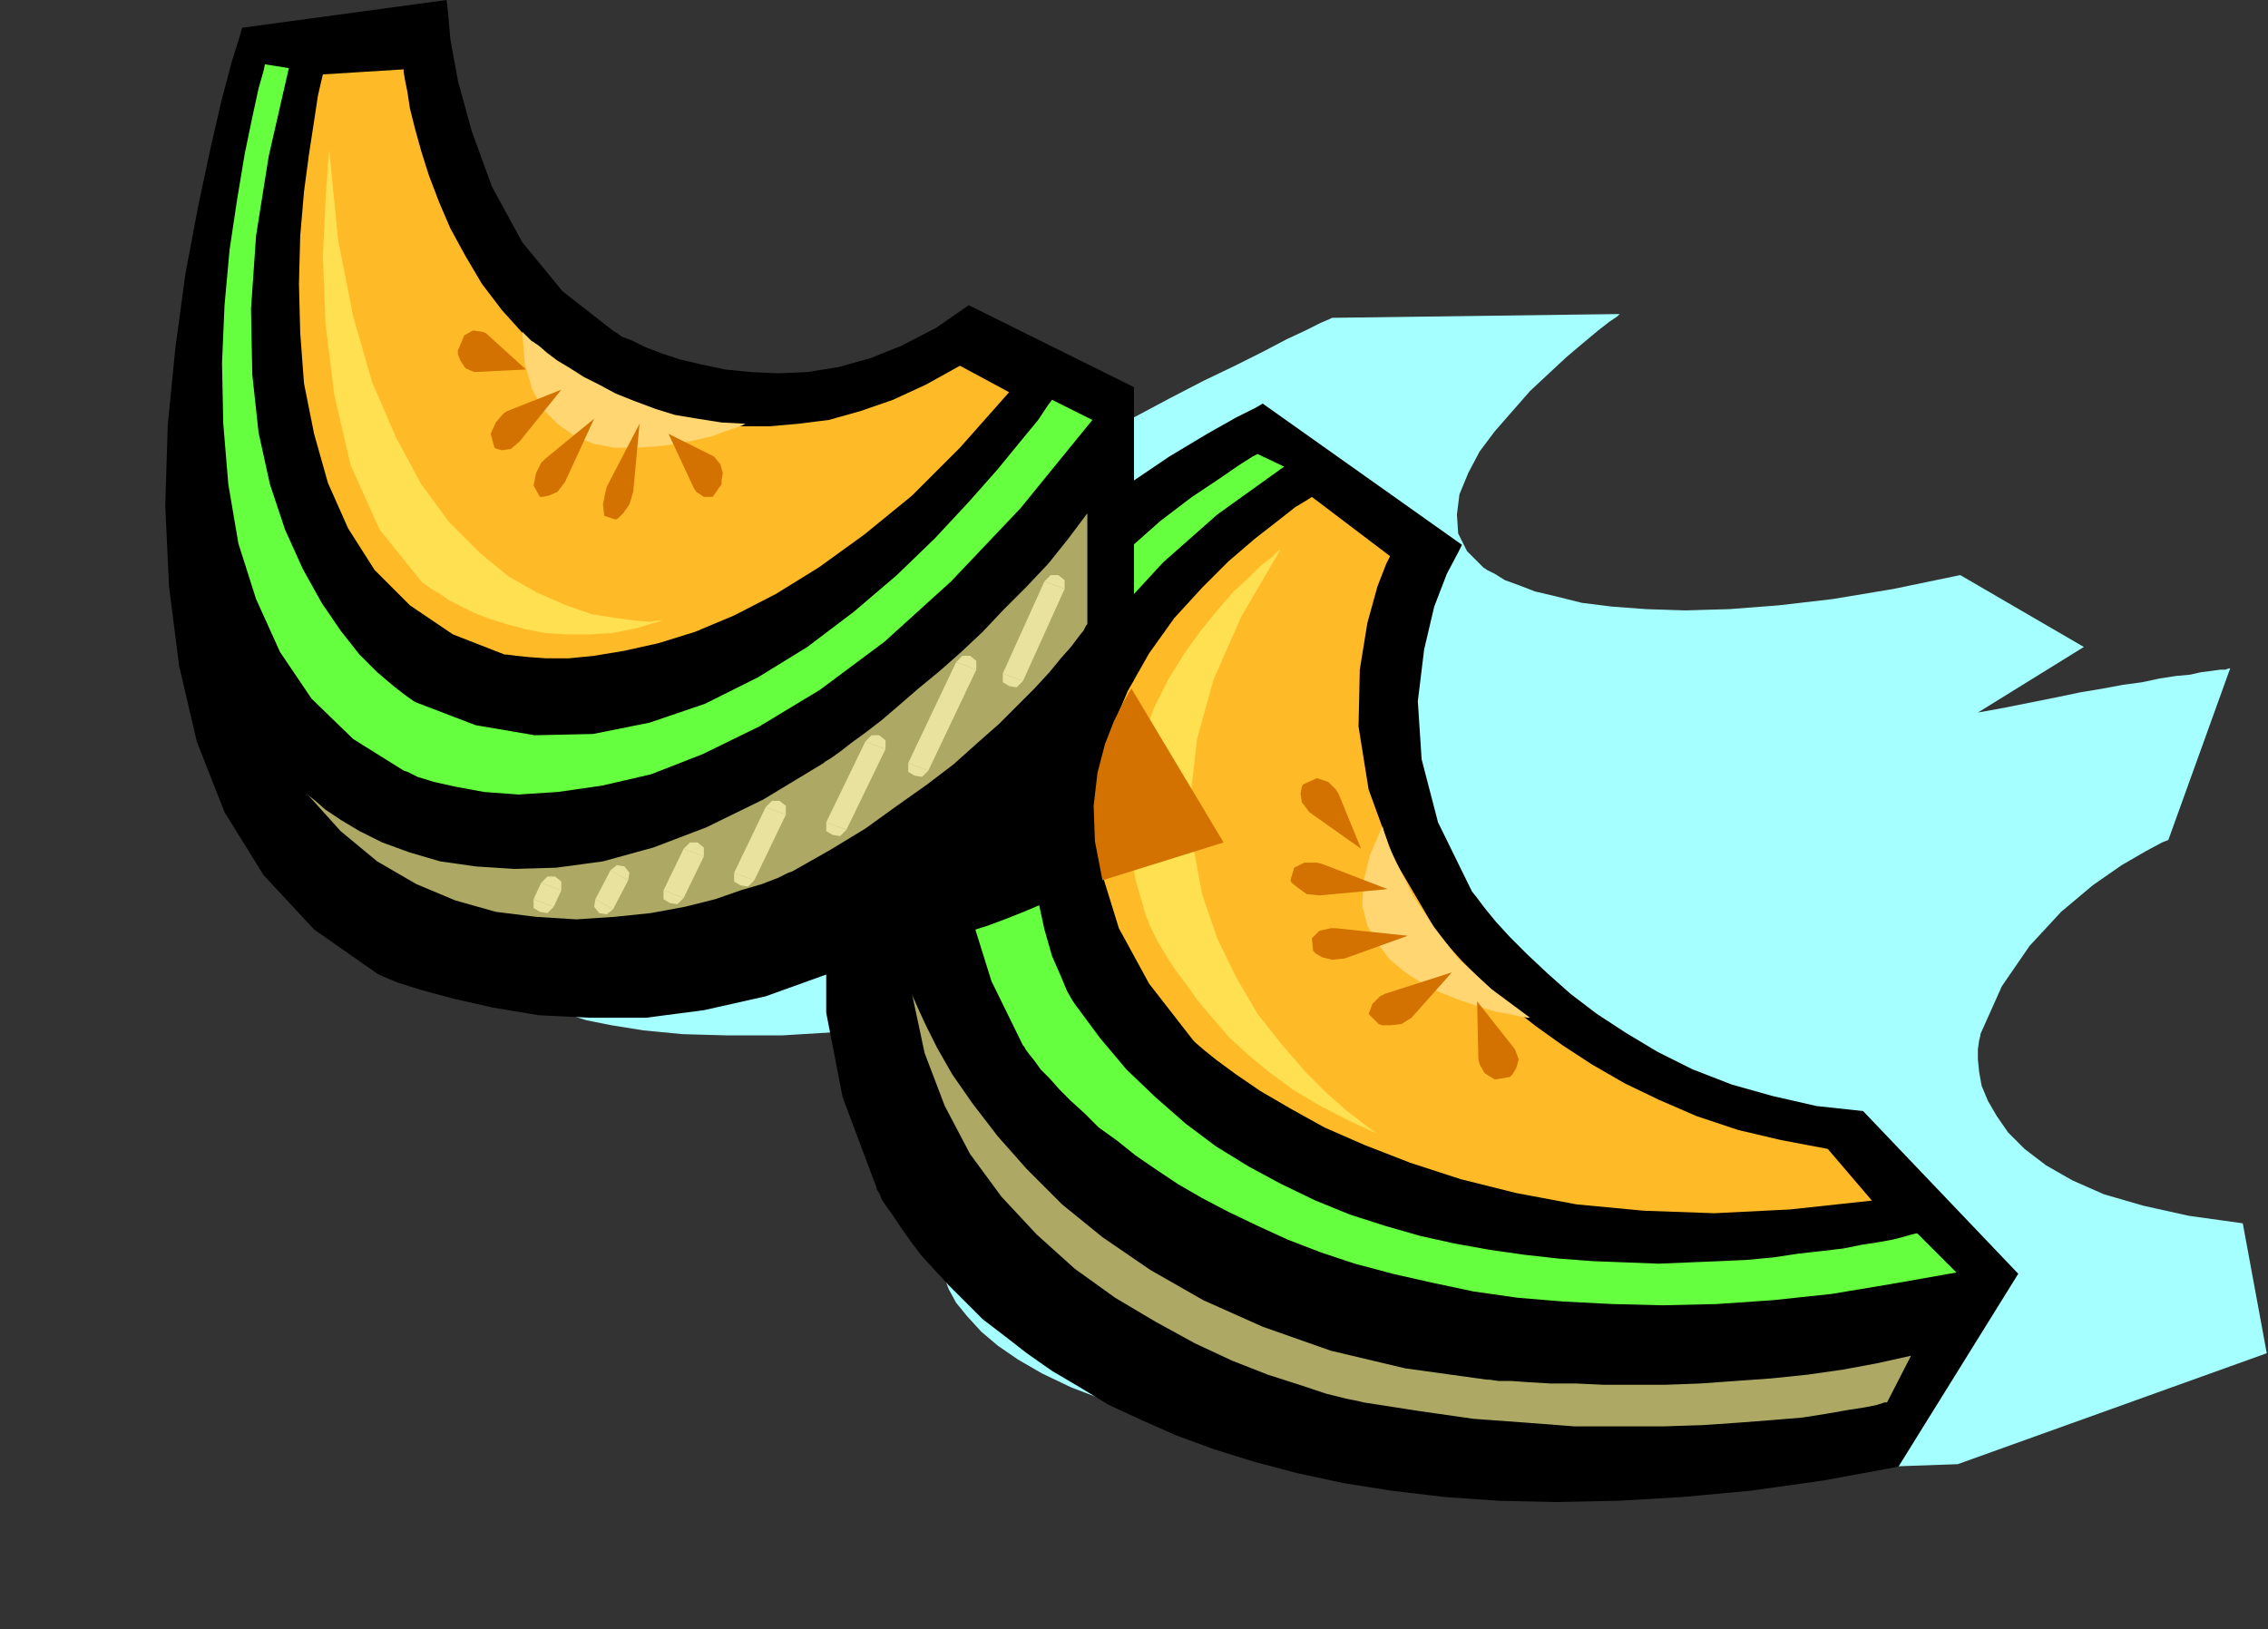
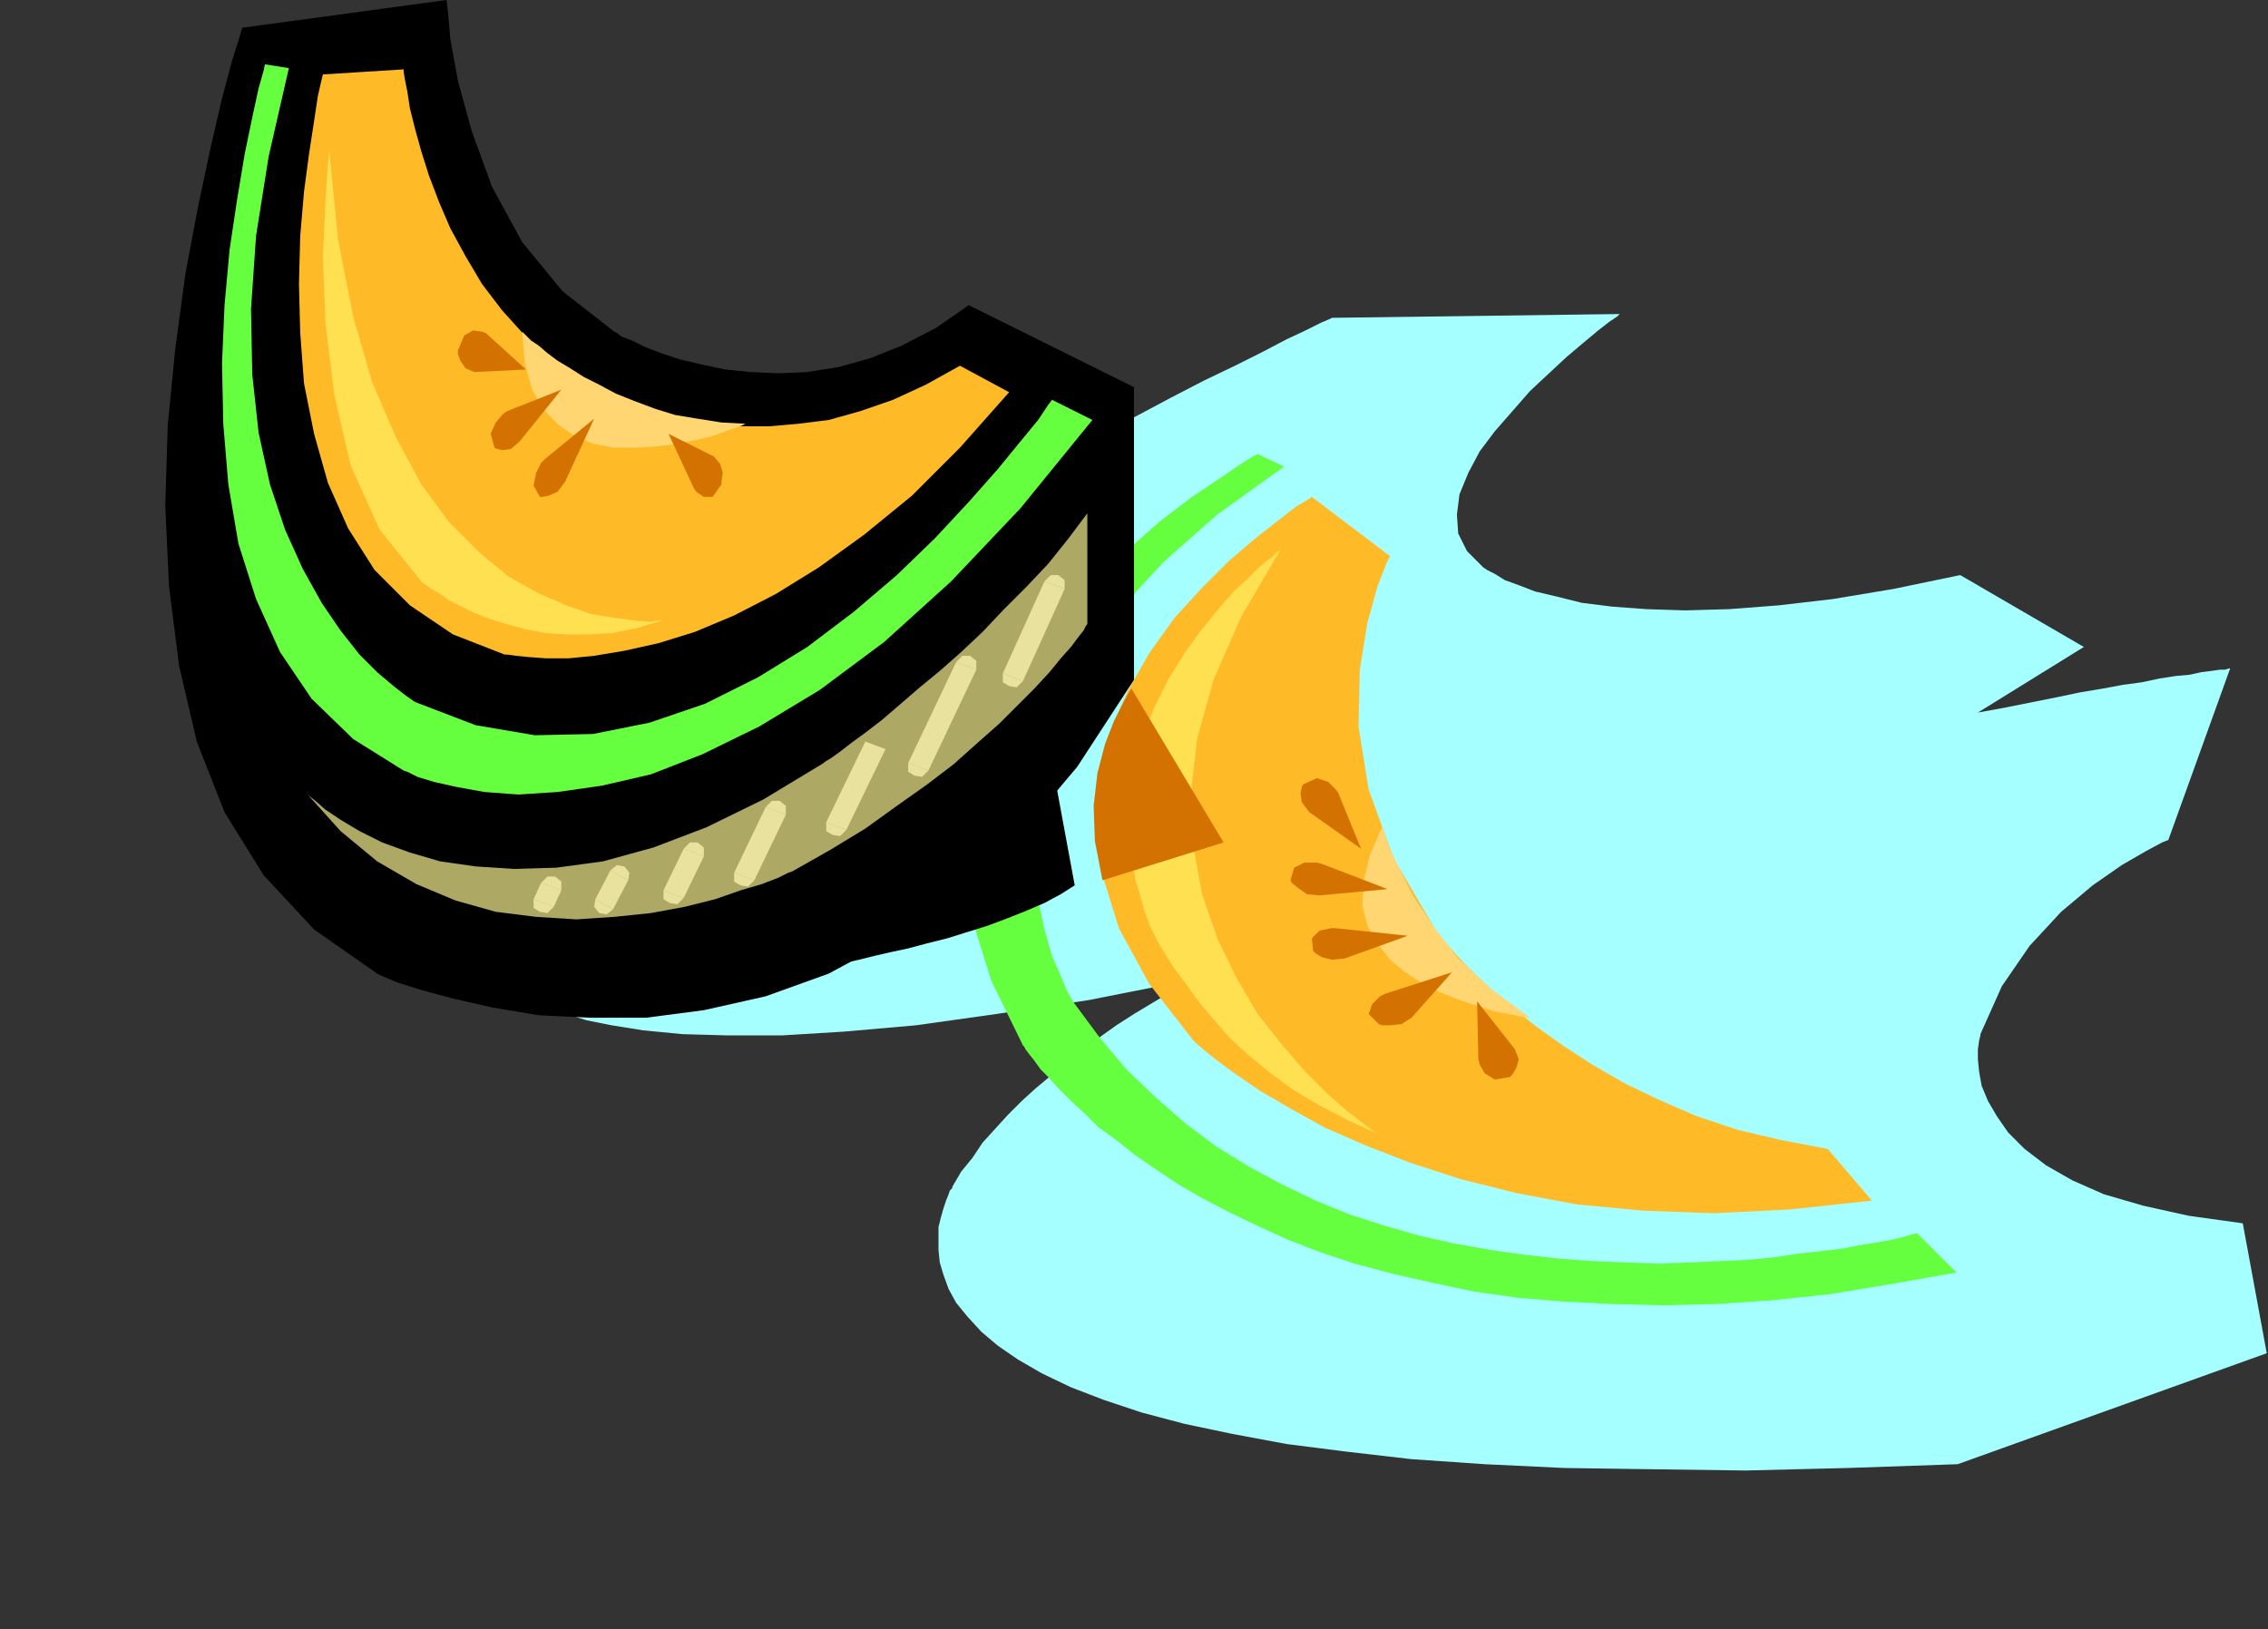
<svg xmlns="http://www.w3.org/2000/svg" xmlns:ns1="http://sodipodi.sourceforge.net/DTD/sodipodi-0.dtd" xmlns:ns2="http://www.inkscape.org/namespaces/inkscape" version="1.0" width="45.669mm" height="32.817mm" id="svg97" ns1:docname="CLP00217.WMF">
  <rect width="100%" height="100%" fill="#333333" stroke="none" />
  <ns1:namedview pagecolor="#ffffff" bordercolor="#666666" borderopacity="1" objecttolerance="10" gridtolerance="10" guidetolerance="10" ns2:pageopacity="0" ns2:pageshadow="2" ns2:window-width="640" ns2:window-height="480" id="namedview99" />
  <defs id="defs3">
    <pattern id="WMFhbasepattern" patternUnits="userSpaceOnUse" width="6" height="6" x="0" y="0" />
  </defs>
  <path style="fill:#a5ffff;fill-rule:evenodd;fill-opacity:1;stroke:none;" d="  M 170.688,93.12   L 166.56,92.544   L 163.104,91.776   L 160.128,90.912   L 157.728,89.856   L 155.712,88.704   L 154.08,87.456   L 152.832,86.208   L 151.968,84.96   L 151.296,83.808   L 150.816,82.656   L 150.624,81.6   L 150.528,80.64   L 150.528,79.872   L 150.624,79.2   L 150.72,78.816   L 150.72,78.72   L 152.352,75.072   L 154.464,72   L 156.864,69.408   L 159.264,67.392   L 161.472,65.856   L 163.296,64.8   L 164.544,64.128   L 165.024,63.936   L 169.728,50.88   L 169.632,50.88   L 169.344,50.976   L 168.96,50.976   L 168.288,51.072   L 167.52,51.168   L 166.656,51.36   L 165.6,51.456   L 164.352,51.648   L 163.008,51.936   L 161.568,52.128   L 160.032,52.416   L 158.304,52.704   L 156.48,53.088   L 154.56,53.472   L 152.64,53.856   L 150.528,54.24   L 158.592,49.248   L 149.184,43.776   L 144.096,44.832   L 139.488,45.6   L 135.36,46.08   L 131.616,46.368   L 128.256,46.464   L 125.28,46.368   L 122.688,46.176   L 120.384,45.888   L 118.464,45.408   L 116.832,45.024   L 115.584,44.544   L 114.528,44.16   L 113.76,43.68   L 113.184,43.392   L 112.896,43.2   L 112.8,43.104   L 111.648,41.952   L 110.976,40.608   L 110.88,39.168   L 111.072,37.632   L 111.744,36   L 112.608,34.368   L 113.76,32.832   L 115.104,31.296   L 116.448,29.76   L 117.888,28.416   L 119.232,27.168   L 120.48,26.112   L 121.632,25.152   L 122.496,24.48   L 123.072,24.096   L 123.264,23.904   L 101.376,24.192   L 101.184,24.288   L 100.512,24.576   L 99.36,25.152   L 97.92,25.824   L 96.096,26.784   L 93.984,27.84   L 91.584,28.992   L 88.992,30.336   L 86.112,31.872   L 83.136,33.408   L 79.968,35.136   L 76.704,36.96   L 73.344,38.88   L 69.888,40.8   L 66.528,42.816   L 63.168,44.928   L 59.904,47.04   L 56.64,49.152   L 53.568,51.36   L 50.592,53.472   L 47.904,55.68   L 45.408,57.792   L 43.104,59.904   L 41.184,61.92   L 39.552,63.936   L 38.304,65.856   L 37.44,67.776   L 37.056,69.504   L 37.056,71.232   L 37.536,72.768   L 38.592,74.208   L 40.224,75.552   L 40.32,75.648   L 40.608,75.84   L 41.088,76.224   L 41.952,76.704   L 43.104,77.184   L 44.64,77.664   L 46.56,78.048   L 48.96,78.432   L 51.936,78.72   L 55.392,78.816   L 59.52,78.816   L 64.224,78.528   L 69.696,78.048   L 75.84,77.184   L 82.848,76.128   L 90.624,74.592   L 89.184,75.456   L 87.744,76.32   L 86.304,77.184   L 84.96,78.048   L 83.616,79.008   L 82.368,79.968   L 81.12,80.928   L 79.968,81.888   L 78.816,82.848   L 77.76,83.808   L 76.704,84.864   L 75.744,85.92   L 74.784,86.976   L 74.016,88.128   L 73.152,89.184   L 72.48,90.336   L 72.48,90.432   L 72.288,90.624   L 72.192,90.912   L 72,91.392   L 71.808,91.968   L 71.616,92.64   L 71.424,93.408   L 71.424,94.176   L 71.424,95.136   L 71.52,96.096   L 71.808,97.056   L 72.192,98.112   L 72.768,99.168   L 73.632,100.224   L 74.688,101.376   L 75.936,102.432   L 77.472,103.488   L 79.296,104.544   L 81.504,105.6   L 84,106.56   L 86.88,107.52   L 90.144,108.384   L 93.792,109.152   L 97.92,109.92   L 102.432,110.496   L 107.424,111.072   L 112.992,111.456   L 119.04,111.744   L 125.664,111.84   L 132.864,111.936   L 140.64,111.744   L 148.992,111.456   L 172.512,103.008   L 170.688,93.12  z " id="path5" />
-   <path style="fill:#000000;fill-rule:evenodd;fill-opacity:1;stroke:none;" d="  M 144.48,111.648   L 138.72,112.704   L 133.248,113.472   L 128.064,113.952   L 123.168,114.24   L 118.464,114.336   L 114.048,114.24   L 109.92,113.952   L 105.888,113.472   L 102.24,112.896   L 98.688,112.128   L 95.424,111.264   L 92.352,110.304   L 89.472,109.248   L 86.88,108.096   L 84.384,106.944   L 82.176,105.6   L 80.064,104.352   L 78.144,103.008   L 76.416,101.664   L 74.784,100.416   L 73.44,99.072   L 72.192,97.824   L 71.04,96.576   L 70.08,95.52   L 69.216,94.368   L 68.544,93.408   L 67.968,92.544   L 67.488,91.872   L 67.104,91.296   L 66.912,90.816   L 66.72,90.528   L 66.72,90.432   L 64.128,83.52   L 62.88,77.088   L 62.88,70.944   L 63.84,65.184   L 65.664,59.904   L 68.256,55.008   L 71.328,50.496   L 74.784,46.464   L 78.432,42.816   L 82.08,39.648   L 85.728,36.96   L 88.992,34.752   L 91.872,33.024   L 94.08,31.776   L 95.616,31.008   L 96.096,30.72   L 111.264,41.472   L 110.976,42.048   L 110.112,43.68   L 109.152,46.176   L 108.384,49.44   L 107.904,53.376   L 108.192,57.792   L 109.44,62.592   L 111.936,67.68   L 112.032,67.872   L 112.416,68.352   L 112.992,69.12   L 113.856,70.176   L 114.912,71.328   L 116.256,72.672   L 117.792,74.112   L 119.52,75.648   L 121.536,77.184   L 123.744,78.624   L 126.144,80.064   L 128.832,81.408   L 131.808,82.56   L 134.88,83.424   L 138.24,84.192   L 141.792,84.576   L 153.6,96.96   L 144.48,111.648  z " id="path7" />
  <path style="fill:#ffba28;fill-rule:evenodd;fill-opacity:1;stroke:none;" d="  M 142.464,91.392   L 136.224,92.064   L 130.464,92.352   L 125.088,92.16   L 120,91.68   L 115.392,90.816   L 111.168,89.76   L 107.328,88.512   L 103.872,87.168   L 100.8,85.824   L 98.208,84.384   L 95.904,83.04   L 94.08,81.792   L 92.64,80.736   L 91.68,79.968   L 91.008,79.392   L 90.816,79.2   L 87.456,74.88   L 85.152,70.656   L 83.904,66.624   L 83.424,62.784   L 83.616,59.136   L 84.48,55.776   L 85.824,52.608   L 87.456,49.728   L 89.376,47.04   L 91.488,44.736   L 93.504,42.72   L 95.52,40.992   L 97.248,39.648   L 98.592,38.592   L 99.552,38.016   L 99.84,37.824   L 105.792,42.336   L 105.504,42.912   L 104.832,44.64   L 104.064,47.424   L 103.488,50.976   L 103.392,55.296   L 104.16,60.096   L 106.08,65.376   L 109.344,70.944   L 109.44,71.136   L 109.824,71.52   L 110.4,72.192   L 111.264,73.152   L 112.32,74.208   L 113.664,75.456   L 115.2,76.8   L 116.928,78.144   L 118.944,79.584   L 121.152,81.024   L 123.648,82.464   L 126.24,83.712   L 129.12,84.96   L 132.288,86.016   L 135.552,86.784   L 139.104,87.456   L 142.464,91.392  z " id="path9" />
  <path style="fill:#66ff3f;fill-rule:evenodd;fill-opacity:1;stroke:none;" d="  M 97.728,35.52   L 95.712,34.56   L 95.328,34.752   L 94.272,35.424   L 92.736,36.48   L 90.72,37.824   L 88.32,39.648   L 85.824,41.856   L 83.328,44.352   L 80.832,47.136   L 78.528,50.304   L 76.512,53.664   L 74.976,57.408   L 73.92,61.344   L 73.632,65.568   L 74.016,70.08   L 75.456,74.688   L 77.856,79.584   L 77.952,79.68   L 78.048,79.872   L 78.336,80.256   L 78.72,80.736   L 79.2,81.408   L 79.872,82.08   L 80.64,82.944   L 81.504,83.808   L 82.56,84.768   L 83.616,85.824   L 84.96,86.784   L 86.4,87.936   L 87.936,88.992   L 89.664,90.144   L 91.488,91.2   L 93.504,92.256   L 95.712,93.312   L 98.016,94.368   L 100.512,95.328   L 103.104,96.192   L 105.984,96.96   L 108.96,97.632   L 112.128,98.304   L 115.488,98.784   L 118.944,99.072   L 122.688,99.264   L 126.528,99.36   L 130.656,99.264   L 134.88,98.976   L 139.392,98.496   L 144,97.728   L 148.896,96.864   L 145.92,93.888   L 145.824,93.888   L 145.44,93.984   L 144.768,94.176   L 144,94.368   L 142.944,94.56   L 141.696,94.752   L 140.256,95.04   L 138.624,95.232   L 136.896,95.424   L 134.976,95.712   L 132.96,95.904   L 130.848,96   L 128.544,96.096   L 126.24,96.192   L 123.744,96.096   L 121.248,96   L 118.656,95.808   L 116.064,95.52   L 113.376,95.136   L 110.688,94.656   L 108.096,94.08   L 105.408,93.312   L 102.72,92.448   L 100.128,91.392   L 97.536,90.144   L 95.04,88.8   L 92.544,87.264   L 90.24,85.536   L 87.936,83.52   L 85.728,81.408   L 83.712,79.008   L 81.792,76.416   L 81.6,76.128   L 81.216,75.456   L 80.736,74.304   L 80.064,72.768   L 79.488,70.752   L 79.008,68.544   L 78.624,65.952   L 78.528,63.168   L 78.816,60.096   L 79.584,56.928   L 80.832,53.472   L 82.656,50.016   L 85.152,46.464   L 88.512,42.816   L 92.64,39.168   L 97.728,35.52  z " id="path11" />
  <path style="fill:#ffe051;fill-rule:evenodd;fill-opacity:1;stroke:none;" d="  M 97.44,41.856   L 97.248,41.952   L 96.768,42.432   L 96,43.008   L 95.04,43.968   L 93.888,45.024   L 92.64,46.464   L 91.392,48   L 90.144,49.728   L 88.896,51.744   L 87.84,53.856   L 86.976,56.16   L 86.304,58.656   L 86.016,61.248   L 86.016,64.032   L 86.4,66.912   L 87.264,69.888   L 87.36,69.984   L 87.456,70.368   L 87.744,70.944   L 88.128,71.712   L 88.704,72.672   L 89.376,73.728   L 90.24,74.88   L 91.2,76.224   L 92.256,77.472   L 93.504,78.912   L 94.944,80.256   L 96.576,81.6   L 98.4,82.944   L 100.32,84.096   L 102.528,85.248   L 104.832,86.304   L 104.544,86.112   L 103.776,85.536   L 102.528,84.576   L 100.992,83.232   L 99.36,81.6   L 97.536,79.488   L 95.712,77.184   L 94.08,74.4   L 92.64,71.424   L 91.488,68.064   L 90.816,64.416   L 90.624,60.48   L 91.104,56.256   L 92.352,51.744   L 94.464,46.944   L 97.44,41.856  z " id="path13" />
-   <path style="fill:#ada863;fill-rule:evenodd;fill-opacity:1;stroke:none;" d="  M 69.408,75.648   L 69.504,75.936   L 69.888,76.8   L 70.464,78.048   L 71.328,79.776   L 72.48,81.792   L 74.016,84   L 75.936,86.496   L 78.144,88.992   L 80.832,91.68   L 83.904,94.176   L 87.552,96.672   L 91.584,98.976   L 96.096,100.992   L 101.28,102.816   L 106.944,104.16   L 113.184,105.024   L 113.376,105.024   L 114.048,105.12   L 115.008,105.12   L 116.352,105.216   L 117.984,105.312   L 119.904,105.312   L 122.016,105.408   L 124.32,105.408   L 126.816,105.408   L 129.408,105.312   L 132.096,105.12   L 134.784,104.928   L 137.568,104.64   L 140.256,104.256   L 142.848,103.776   L 145.44,103.2   L 143.616,106.752   L 143.424,106.752   L 142.848,106.944   L 141.888,107.136   L 140.64,107.328   L 139.008,107.616   L 137.184,107.904   L 134.88,108.096   L 132.384,108.288   L 129.6,108.48   L 126.624,108.576   L 123.264,108.576   L 119.808,108.576   L 116.064,108.288   L 112.128,108   L 108.096,107.424   L 103.776,106.752   L 103.392,106.656   L 102.432,106.464   L 100.896,106.08   L 98.88,105.408   L 96.48,104.64   L 93.792,103.584   L 90.912,102.24   L 87.936,100.608   L 84.864,98.784   L 81.792,96.576   L 78.912,93.984   L 76.224,91.104   L 73.824,87.84   L 71.904,84.192   L 70.368,80.16   L 69.408,75.648  z " id="path15" />
  <path style="fill:#000000;fill-rule:evenodd;fill-opacity:1;stroke:none;" d="  M 86.304,51.744   L 81.984,58.368   L 77.376,63.84   L 72.672,68.16   L 67.872,71.52   L 63.072,74.112   L 58.272,75.84   L 53.568,76.896   L 49.152,77.472   L 44.928,77.472   L 40.992,77.28   L 37.536,76.704   L 34.56,76.032   L 32.064,75.36   L 30.24,74.784   L 29.088,74.304   L 28.704,74.112   L 23.904,70.752   L 20.064,66.624   L 17.088,61.824   L 14.976,56.448   L 13.632,50.688   L 12.864,44.64   L 12.576,38.496   L 12.768,32.352   L 13.344,26.496   L 14.112,20.832   L 15.072,15.744   L 16.032,11.232   L 16.896,7.488   L 17.664,4.608   L 18.24,2.784   L 18.432,2.112   L 33.984,0   L 34.08,0.768   L 34.272,2.976   L 34.848,6.144   L 35.904,9.984   L 37.44,14.208   L 39.744,18.432   L 42.816,22.176   L 46.752,25.248   L 46.944,25.344   L 47.328,25.632   L 48.096,25.92   L 49.056,26.4   L 50.304,26.88   L 51.744,27.36   L 53.376,27.744   L 55.2,28.128   L 57.12,28.32   L 59.232,28.416   L 61.44,28.32   L 63.84,27.936   L 66.24,27.264   L 68.64,26.304   L 71.232,24.96   L 73.728,23.232   L 86.304,29.472   L 86.304,51.744  z " id="path17" />
  <path style="fill:#ffba28;fill-rule:evenodd;fill-opacity:1;stroke:none;" d="  M 76.8,29.856   L 73.056,34.08   L 69.408,37.728   L 65.76,40.704   L 62.304,43.2   L 59.04,45.216   L 55.872,46.848   L 52.896,48.096   L 50.112,48.96   L 47.52,49.536   L 45.216,49.92   L 43.296,50.112   L 41.568,50.112   L 40.224,50.016   L 39.264,49.92   L 38.592,49.824   L 38.4,49.824   L 34.464,48.288   L 31.2,46.08   L 28.512,43.392   L 26.496,40.224   L 24.96,36.768   L 23.904,33.024   L 23.136,29.184   L 22.848,25.344   L 22.752,21.6   L 22.848,17.952   L 23.136,14.592   L 23.52,11.712   L 23.904,9.216   L 24.192,7.296   L 24.48,6.048   L 24.576,5.664   L 30.72,5.28   L 30.72,5.472   L 30.816,6.048   L 31.008,7.008   L 31.2,8.256   L 31.584,9.792   L 32.064,11.52   L 32.64,13.344   L 33.408,15.36   L 34.272,17.376   L 35.424,19.488   L 36.672,21.6   L 38.208,23.616   L 39.936,25.536   L 41.856,27.264   L 44.064,28.8   L 46.56,30.144   L 46.752,30.24   L 47.136,30.432   L 47.808,30.72   L 48.768,31.008   L 49.92,31.392   L 51.264,31.776   L 52.896,32.064   L 54.624,32.256   L 56.544,32.448   L 58.56,32.448   L 60.768,32.256   L 63.072,31.968   L 65.472,31.296   L 67.968,30.432   L 70.464,29.28   L 73.056,27.84   L 76.8,29.856  z " id="path19" />
  <path style="fill:#66ff3f;fill-rule:evenodd;fill-opacity:1;stroke:none;" d="  M 21.984,5.184   L 20.16,4.896   L 20.064,5.376   L 19.68,6.72   L 19.2,8.928   L 18.624,11.712   L 18.048,15.168   L 17.472,19.008   L 17.088,23.232   L 16.896,27.648   L 16.992,32.256   L 17.376,36.864   L 18.144,41.376   L 19.488,45.6   L 21.312,49.632   L 23.712,53.184   L 26.88,56.256   L 30.72,58.656   L 31.008,58.752   L 31.776,59.136   L 33.024,59.52   L 34.752,59.904   L 36.864,60.288   L 39.456,60.48   L 42.432,60.288   L 45.792,59.808   L 49.536,58.944   L 53.472,57.408   L 57.792,55.296   L 62.4,52.512   L 67.296,48.864   L 72.384,44.256   L 77.664,38.688   L 83.136,31.968   L 80.064,30.432   L 79.776,30.816   L 79.008,31.968   L 77.664,33.6   L 75.936,35.712   L 73.728,38.208   L 71.136,40.992   L 68.256,43.776   L 64.992,46.56   L 61.44,49.248   L 57.696,51.552   L 53.664,53.568   L 49.44,55.008   L 45.12,55.872   L 40.704,55.968   L 36.192,55.2   L 31.68,53.472   L 31.488,53.376   L 30.816,52.896   L 29.952,52.224   L 28.704,51.168   L 27.36,49.824   L 25.92,48   L 24.48,45.888   L 23.04,43.296   L 21.696,40.32   L 20.544,36.864   L 19.68,32.928   L 19.2,28.512   L 19.104,23.52   L 19.488,17.952   L 20.448,11.904   L 21.984,5.184  z " id="path21" />
  <path style="fill:#ffe051;fill-rule:evenodd;fill-opacity:1;stroke:none;" d="  M 25.056,11.424   L 24.96,12.48   L 24.768,15.36   L 24.576,19.488   L 24.768,24.576   L 25.44,30.048   L 26.688,35.424   L 28.896,40.32   L 32.064,44.256   L 32.16,44.352   L 32.448,44.544   L 32.832,44.832   L 33.504,45.216   L 34.176,45.696   L 35.136,46.176   L 36.096,46.656   L 37.344,47.136   L 38.592,47.52   L 40.032,47.904   L 41.472,48.192   L 43.104,48.288   L 44.832,48.288   L 46.56,48.192   L 48.48,47.808   L 50.4,47.232   L 50.112,47.232   L 49.44,47.328   L 48.288,47.232   L 46.848,47.04   L 45.024,46.752   L 43.104,46.08   L 40.896,45.12   L 38.688,43.872   L 36.48,42.048   L 34.176,39.744   L 32.064,36.864   L 30.144,33.312   L 28.32,29.088   L 26.88,24.096   L 25.728,18.24   L 25.056,11.424  z " id="path23" />
  <path style="fill:#ada863;fill-rule:evenodd;fill-opacity:1;stroke:none;" d="  M 23.328,60.384   L 23.52,60.576   L 24,60.96   L 24.768,61.632   L 25.92,62.4   L 27.36,63.264   L 29.088,64.128   L 31.2,64.896   L 33.504,65.568   L 36.192,65.952   L 39.168,66.144   L 42.336,66.048   L 45.888,65.568   L 49.728,64.512   L 53.76,62.976   L 58.08,60.864   L 62.688,58.08   L 62.784,57.984   L 63.264,57.696   L 63.936,57.216   L 64.8,56.544   L 65.856,55.776   L 67.104,54.816   L 68.448,53.664   L 69.888,52.416   L 71.52,51.072   L 73.152,49.632   L 74.784,48.096   L 76.416,46.368   L 78.144,44.64   L 79.776,42.912   L 81.312,40.992   L 82.752,39.072   L 82.752,47.52   L 82.656,47.616   L 82.464,48   L 82.08,48.48   L 81.504,49.248   L 80.736,50.112   L 79.872,51.168   L 78.72,52.416   L 77.472,53.664   L 76.032,55.104   L 74.4,56.544   L 72.576,58.176   L 70.56,59.712   L 68.256,61.344   L 65.856,63.072   L 63.168,64.704   L 60.288,66.336   L 60,66.432   L 59.232,66.816   L 57.984,67.296   L 56.352,67.776   L 54.432,68.448   L 52.128,69.024   L 49.536,69.504   L 46.752,69.792   L 43.872,69.984   L 40.8,69.792   L 37.728,69.408   L 34.656,68.544   L 31.68,67.296   L 28.704,65.568   L 25.92,63.264   L 23.328,60.384  z " id="path25" />
  <path style="fill:#e8e29e;fill-rule:nonzero;fill-opacity:1;stroke:none;" d="  M 81.024,44.832   L 81.024,44.16   L 80.544,43.776   L 79.968,43.776   L 79.488,44.256  z " id="path27" />
  <path style="fill:#e8e29e;fill-rule:nonzero;fill-opacity:1;stroke:none;" d="  M 77.088,51.552   L 77.856,51.84   L 81.024,44.832   L 79.488,44.256   L 76.32,51.264   L 77.088,51.552  z " id="path29" />
  <path style="fill:#e8e29e;fill-rule:nonzero;fill-opacity:1;stroke:none;" d="  M 76.32,51.264   L 76.32,51.936   L 76.8,52.224   L 77.376,52.32   L 77.856,51.84  z " id="path31" />
  <path style="fill:#e8e29e;fill-rule:nonzero;fill-opacity:1;stroke:none;" d="  M 74.304,50.976   L 74.304,50.304   L 73.824,49.92   L 73.248,49.92   L 72.768,50.4  z " id="path33" />
  <path style="fill:#e8e29e;fill-rule:nonzero;fill-opacity:1;stroke:none;" d="  M 69.888,58.368   L 70.656,58.656   L 74.304,50.976   L 72.768,50.4   L 69.12,58.08   L 69.888,58.368  z " id="path35" />
  <path style="fill:#e8e29e;fill-rule:nonzero;fill-opacity:1;stroke:none;" d="  M 69.12,58.08   L 69.12,58.752   L 69.6,59.04   L 70.176,59.136   L 70.656,58.656  z " id="path37" />
-   <path style="fill:#e8e29e;fill-rule:nonzero;fill-opacity:1;stroke:none;" d="  M 67.392,57.024   L 67.392,56.352   L 66.912,55.968   L 66.336,55.968   L 65.856,56.448  z " id="path39" />
  <path style="fill:#e8e29e;fill-rule:nonzero;fill-opacity:1;stroke:none;" d="  M 63.648,62.88   L 64.416,63.168   L 67.392,57.024   L 65.856,56.448   L 62.88,62.592   L 63.648,62.88  z " id="path41" />
  <path style="fill:#e8e29e;fill-rule:nonzero;fill-opacity:1;stroke:none;" d="  M 62.88,62.592   L 62.88,63.264   L 63.36,63.552   L 63.936,63.648   L 64.416,63.168  z " id="path43" />
  <path style="fill:#e8e29e;fill-rule:nonzero;fill-opacity:1;stroke:none;" d="  M 59.808,62.016   L 59.808,61.344   L 59.328,60.96   L 58.752,60.96   L 58.272,61.44  z " id="path45" />
  <path style="fill:#e8e29e;fill-rule:nonzero;fill-opacity:1;stroke:none;" d="  M 56.64,66.72   L 57.408,67.008   L 59.808,62.016   L 58.272,61.44   L 55.872,66.432   L 56.64,66.72  z " id="path47" />
  <path style="fill:#e8e29e;fill-rule:nonzero;fill-opacity:1;stroke:none;" d="  M 55.872,66.432   L 55.872,67.104   L 56.352,67.392   L 56.928,67.488   L 57.408,67.008  z " id="path49" />
  <path style="fill:#e8e29e;fill-rule:nonzero;fill-opacity:1;stroke:none;" d="  M 53.568,65.184   L 53.568,64.512   L 53.088,64.128   L 52.512,64.128   L 52.032,64.608  z " id="path51" />
  <path style="fill:#e8e29e;fill-rule:nonzero;fill-opacity:1;stroke:none;" d="  M 51.264,68.064   L 52.032,68.352   L 53.568,65.184   L 52.032,64.608   L 50.496,67.776   L 51.264,68.064  z " id="path53" />
  <path style="fill:#e8e29e;fill-rule:nonzero;fill-opacity:1;stroke:none;" d="  M 50.496,67.776   L 50.496,68.448   L 50.976,68.736   L 51.552,68.832   L 52.032,68.352  z " id="path55" />
  <path style="fill:#e8e29e;fill-rule:nonzero;fill-opacity:1;stroke:none;" d="  M 47.808,67.008   L 47.904,66.432   L 47.52,65.952   L 46.944,65.856   L 46.464,66.24  z " id="path57" />
  <path style="fill:#e8e29e;fill-rule:nonzero;fill-opacity:1;stroke:none;" d="  M 45.984,68.832   L 46.656,69.216   L 47.808,67.008   L 46.464,66.24   L 45.312,68.448   L 45.984,68.832  z " id="path59" />
  <path style="fill:#e8e29e;fill-rule:nonzero;fill-opacity:1;stroke:none;" d="  M 45.312,68.448   L 45.216,69.024   L 45.6,69.504   L 46.176,69.6   L 46.656,69.216  z " id="path61" />
  <path style="fill:#e8e29e;fill-rule:nonzero;fill-opacity:1;stroke:none;" d="  M 42.72,67.776   L 42.72,67.104   L 42.24,66.72   L 41.664,66.72   L 41.184,67.2  z " id="path63" />
  <path style="fill:#e8e29e;fill-rule:nonzero;fill-opacity:1;stroke:none;" d="  M 41.376,68.736   L 42.144,69.024   L 42.72,67.776   L 41.184,67.2   L 40.608,68.448   L 41.376,68.736  z " id="path65" />
  <path style="fill:#e8e29e;fill-rule:nonzero;fill-opacity:1;stroke:none;" d="  M 40.608,68.448   L 40.608,69.12   L 41.088,69.408   L 41.664,69.504   L 42.144,69.024  z " id="path67" />
  <path style="fill:#ffd672;fill-rule:evenodd;fill-opacity:1;stroke:none;" d="  M 39.744,25.248   L 39.84,25.344   L 40.032,25.536   L 40.416,25.92   L 40.992,26.304   L 41.664,26.88   L 42.432,27.456   L 43.392,28.032   L 44.448,28.704   L 45.6,29.28   L 46.848,29.952   L 48.288,30.528   L 49.824,31.104   L 51.36,31.584   L 53.088,31.872   L 54.912,32.16   L 56.736,32.256   L 56.544,32.352   L 56.064,32.544   L 55.2,32.832   L 54.144,33.216   L 52.896,33.504   L 51.456,33.792   L 49.92,33.984   L 48.384,34.08   L 46.752,34.08   L 45.216,33.792   L 43.776,33.216   L 42.528,32.352   L 41.376,31.2   L 40.512,29.664   L 39.936,27.648   L 39.744,25.248  z " id="path69" />
  <path style="fill:#d37200;fill-rule:evenodd;fill-opacity:1;stroke:none;" d="  M 38.592,31.296   L 38.304,31.488   L 37.728,32.16   L 37.344,33.024   L 37.632,34.08   L 37.824,34.176   L 38.208,34.272   L 38.88,34.176   L 39.552,33.6   L 42.72,29.664   L 38.592,31.296  z " id="path71" />
  <path style="fill:#d37200;fill-rule:evenodd;fill-opacity:1;stroke:none;" d="  M 41.472,34.944   L 41.184,35.232   L 40.8,36   L 40.608,36.96   L 41.088,37.824   L 41.28,37.824   L 41.76,37.728   L 42.432,37.44   L 43.008,36.672   L 45.216,31.872   L 41.472,34.944  z " id="path73" />
-   <path style="fill:#d37200;fill-rule:evenodd;fill-opacity:1;stroke:none;" d="  M 46.176,37.056   L 46.08,37.44   L 45.888,38.4   L 45.984,39.264   L 46.848,39.552   L 47.04,39.456   L 47.424,39.072   L 47.904,38.4   L 48.192,37.44   L 48.672,32.256   L 46.176,37.056  z " id="path75" />
  <path style="fill:#d37200;fill-rule:evenodd;fill-opacity:1;stroke:none;" d="  M 36.96,25.344   L 36.672,25.248   L 36,25.152   L 35.328,25.536   L 34.848,26.688   L 34.848,26.976   L 35.04,27.456   L 35.424,28.032   L 36.096,28.32   L 40.032,28.128   L 36.96,25.344  z " id="path77" />
  <path style="fill:#d37200;fill-rule:evenodd;fill-opacity:1;stroke:none;" d="  M 52.8,37.152   L 52.992,37.44   L 53.568,37.824   L 54.24,37.824   L 54.912,36.864   L 54.912,36.576   L 55.008,36   L 54.816,35.328   L 54.336,34.752   L 50.88,33.024   L 52.8,37.152  z " id="path79" />
  <path style="fill:#ffd672;fill-rule:evenodd;fill-opacity:1;stroke:none;" d="  M 105.216,62.88   L 105.312,63.264   L 105.696,64.416   L 106.464,66.048   L 107.52,68.16   L 109.056,70.464   L 110.976,72.96   L 113.472,75.264   L 116.448,77.472   L 116.256,77.472   L 115.68,77.376   L 114.816,77.184   L 113.76,76.992   L 112.512,76.608   L 111.072,76.128   L 109.632,75.552   L 108.288,74.88   L 106.944,74.016   L 105.792,73.056   L 104.832,71.808   L 104.064,70.464   L 103.68,68.928   L 103.776,67.104   L 104.256,65.088   L 105.216,62.88  z " id="path81" />
  <path style="fill:#d37200;fill-rule:evenodd;fill-opacity:1;stroke:none;" d="  M 100.608,65.76   L 100.224,65.664   L 99.264,65.664   L 98.496,66.048   L 98.208,67.008   L 98.304,67.2   L 98.784,67.584   L 99.456,68.064   L 100.416,68.16   L 105.6,67.68   L 100.608,65.76  z " id="path83" />
  <path style="fill:#d37200;fill-rule:evenodd;fill-opacity:1;stroke:none;" d="  M 101.664,70.656   L 101.28,70.656   L 100.416,70.848   L 99.84,71.424   L 99.936,72.384   L 100.128,72.576   L 100.608,72.864   L 101.376,73.056   L 102.336,72.96   L 107.136,71.232   L 101.664,70.656  z " id="path85" />
  <path style="fill:#d37200;fill-rule:evenodd;fill-opacity:1;stroke:none;" d="  M 105.408,75.648   L 105.024,75.84   L 104.448,76.416   L 104.16,77.184   L 104.928,77.952   L 105.216,78.048   L 105.792,78.048   L 106.656,77.952   L 107.424,77.472   L 110.496,74.016   L 105.408,75.648  z " id="path87" />
  <path style="fill:#d37200;fill-rule:evenodd;fill-opacity:1;stroke:none;" d="  M 101.856,60.384   L 101.664,60.096   L 101.088,59.52   L 100.224,59.232   L 99.168,59.712   L 99.072,59.904   L 98.976,60.384   L 99.072,61.056   L 99.648,61.824   L 103.584,64.608   L 101.856,60.384  z " id="path89" />
  <path style="fill:#d37200;fill-rule:evenodd;fill-opacity:1;stroke:none;" d="  M 112.512,80.64   L 112.608,81.024   L 112.992,81.696   L 113.76,82.176   L 114.912,81.984   L 115.104,81.792   L 115.392,81.312   L 115.584,80.64   L 115.296,79.872   L 112.416,76.224   L 112.512,80.64  z " id="path91" />
  <path style="fill:#000000;fill-rule:evenodd;fill-opacity:1;stroke:none;" d="  M 63.264,73.44   L 63.456,73.44   L 63.84,73.344   L 64.512,73.248   L 65.376,73.056   L 66.528,72.768   L 67.776,72.48   L 69.12,72.192   L 70.56,71.808   L 72.096,71.424   L 73.632,70.944   L 75.168,70.464   L 76.704,69.888   L 78.144,69.312   L 79.488,68.736   L 80.736,68.064   L 81.792,67.392   L 80.16,58.56   L 80.064,58.656   L 79.872,58.944   L 79.584,59.424   L 79.104,60   L 78.528,60.768   L 77.76,61.632   L 76.992,62.688   L 75.936,63.744   L 74.88,64.896   L 73.632,66.048   L 72.192,67.296   L 70.656,68.544   L 69.024,69.792   L 67.2,71.04   L 65.28,72.288   L 63.264,73.44  z " id="path93" />
  <path style="fill:#d37200;fill-rule:evenodd;fill-opacity:1;stroke:none;" d="  M 83.904,67.008   L 93.12,64.128   L 86.112,52.416   L 85.92,52.704   L 85.44,53.568   L 84.768,54.912   L 84.096,56.64   L 83.52,58.848   L 83.232,61.344   L 83.328,64.032   L 83.904,67.008  z " id="path95" />
</svg>